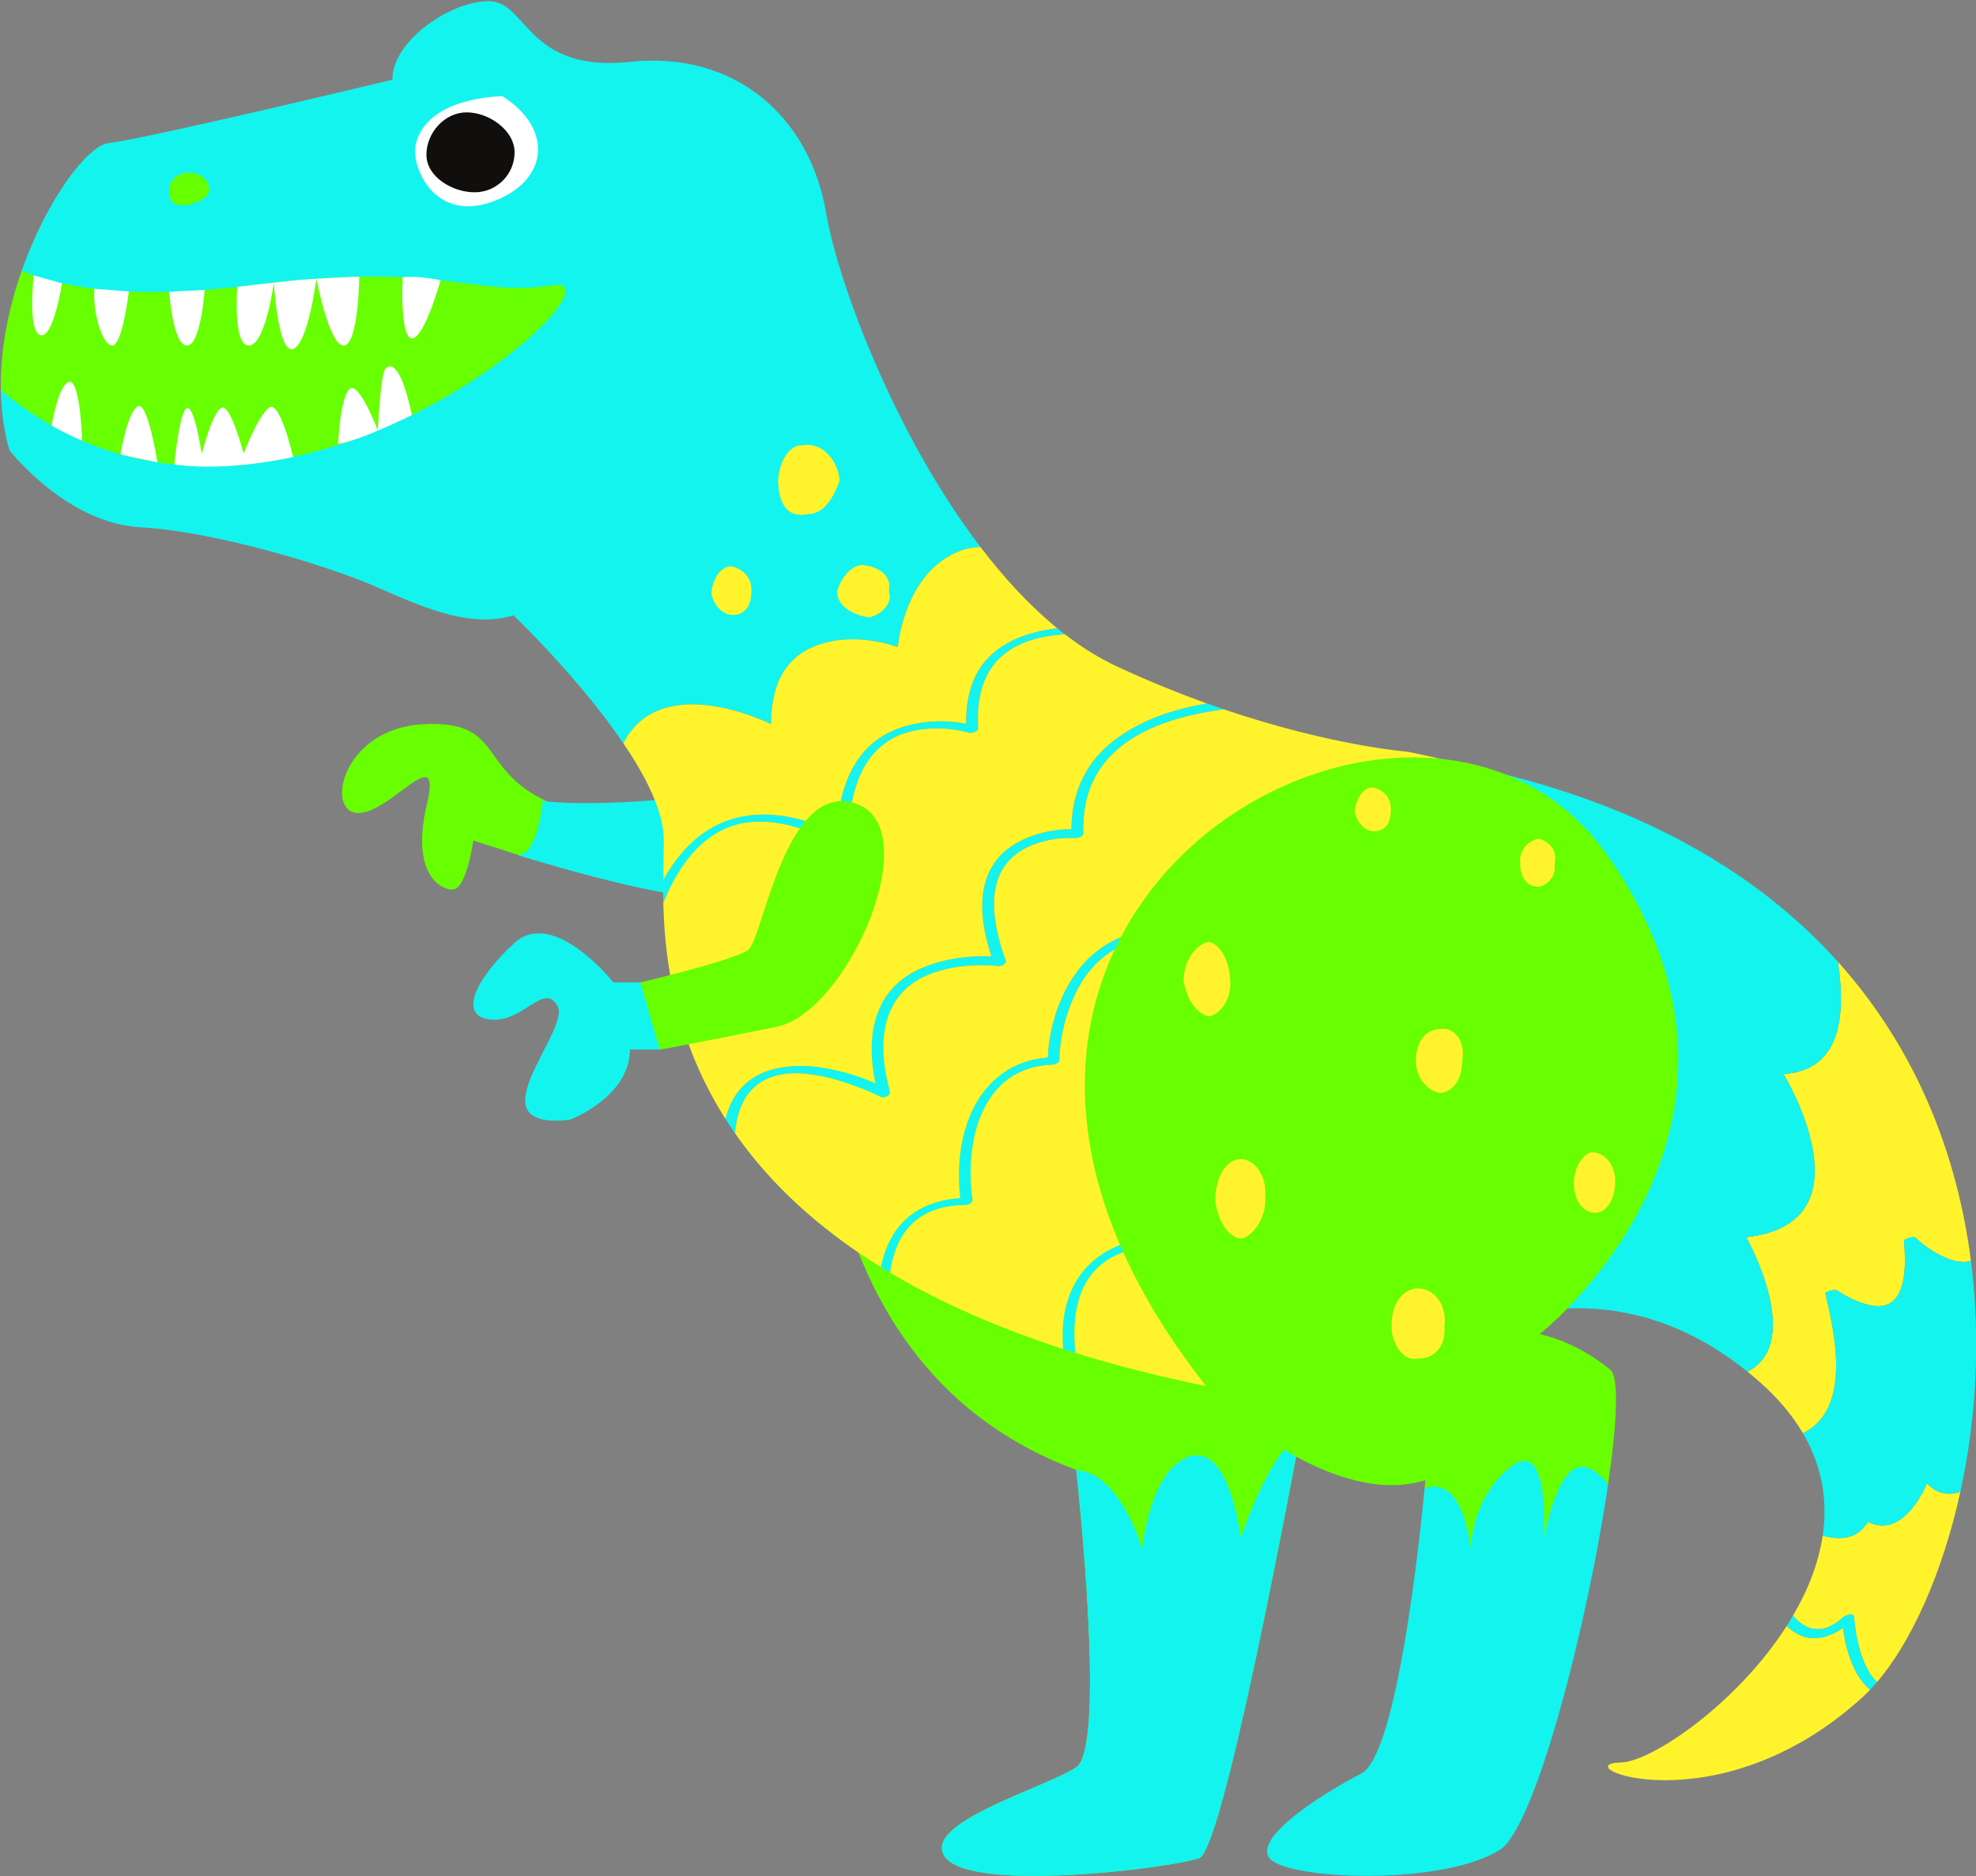
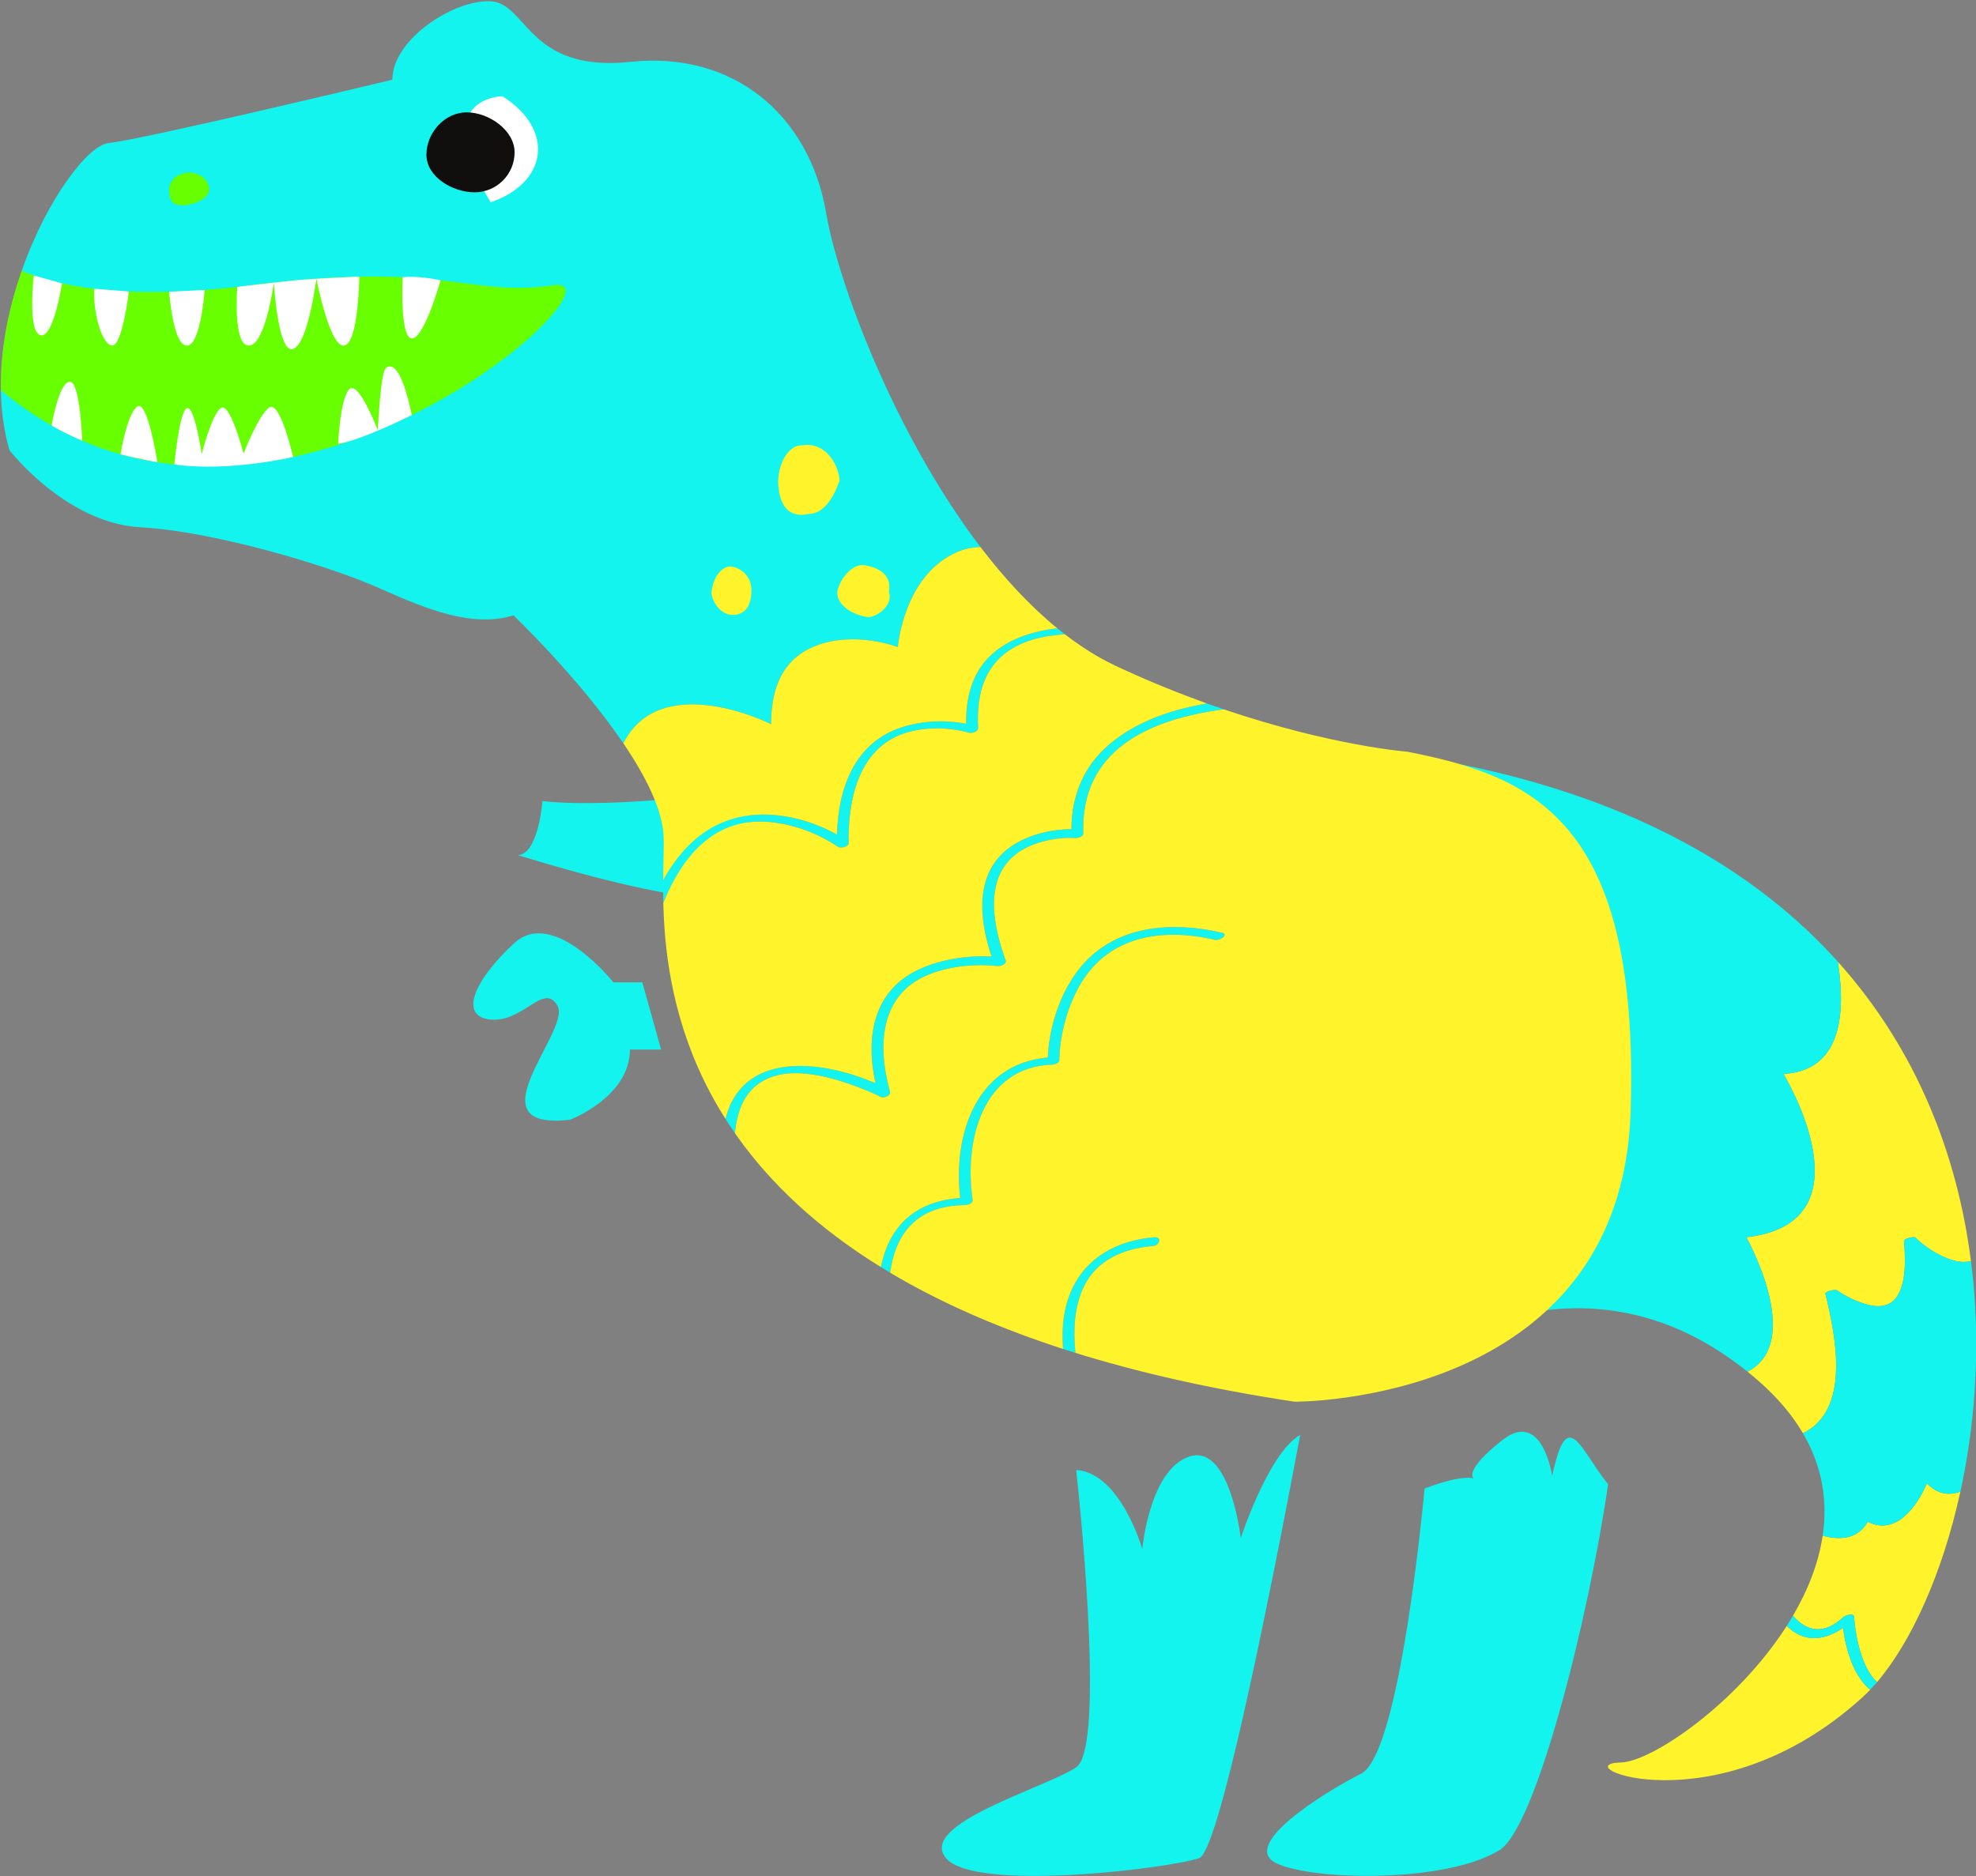
<svg xmlns="http://www.w3.org/2000/svg" fill="#000000" height="467.2" preserveAspectRatio="xMidYMid meet" version="1" viewBox="-0.2 -0.3 492.0 467.2" width="492" zoomAndPan="magnify">
  <rect x="-0.2" y="-0.3" width="492.0" height="467.2" fill="#808080" stroke="none" />
  <defs>
    <clipPath id="a">
-       <path d="M 84 179 L 333 179 L 333 466.879 L 84 466.879 Z M 84 179" />
-     </clipPath>
+       </clipPath>
    <clipPath id="b">
      <path d="M 128 190 L 491.859 190 L 491.859 466.879 L 128 466.879 Z M 128 190" />
    </clipPath>
    <clipPath id="c">
      <path d="M 117 232 L 401 232 L 401 466.879 L 117 466.879 Z M 117 232" />
    </clipPath>
  </defs>
  <g>
    <g id="change1_1">
      <path d="M 458.711 405.102 C 454.551 407.973 449.652 408.992 445.312 405.203 C 445.09 405.012 444.879 404.82 444.676 404.621 C 432.234 424.094 410.988 438.457 403.395 438.629 C 388.645 438.973 427.059 455.434 463.402 422.512 C 464.09 421.887 464.773 421.223 465.461 420.508 C 461.422 417.23 459.395 410.723 458.711 405.102 Z M 479.586 369.098 C 476.883 375.426 471.555 382.133 464.855 378.68 C 462.418 382.949 458.117 383.383 453.621 382.145 C 452.605 389.066 449.906 395.805 446.227 402.07 C 449.695 406.141 453.996 406.867 458.781 402.422 C 459.203 402.039 461.359 401.234 461.441 402.383 C 461.781 407.18 463.262 414.965 467.152 418.621 C 475.664 408.648 483.441 391.633 487.914 371.184 C 485.086 372.211 482.191 371.859 479.586 369.098 Z M 457.41 239.215 C 459.574 253.258 457.781 266.375 443.859 267.16 C 443.859 267.16 466.496 304.234 434.602 307.82 C 434.602 307.82 449.289 333.902 434.906 341.305 C 435.832 342.051 436.758 342.824 437.684 343.641 C 442.5 347.852 446.105 352.195 448.695 356.617 C 449.078 356.457 449.453 356.266 449.805 356.055 C 460.594 349.547 456.637 331.594 454.316 321.914 C 454.168 321.289 456.758 320.766 457.16 321.035 C 459.598 322.688 462.445 324.066 465.316 324.734 C 474.727 326.918 474.457 315.07 473.859 308.797 C 473.812 308.172 476.32 307.547 476.703 307.918 C 478.656 309.793 481.004 311.406 483.453 312.562 C 485.738 313.641 488.207 314.367 490.543 313.754 C 487.23 287.801 477.316 261.379 457.41 239.215 Z M 384.203 326.055 C 360.672 329.074 343.797 343.641 343.797 343.641 L 350.102 293.996 C 360.418 306.488 372.535 317.602 384.203 326.055" fill="#fff42c" />
    </g>
    <g clip-path="url(#a)" id="change2_3">
      <path d="M 105.203 180.055 C 84.969 181.082 80.684 202.004 88.914 202.176 C 97.145 202.344 110.004 183.484 106.062 200.117 C 102.117 216.75 109.148 221.379 112.574 221.207 C 116.008 221.035 117.652 209.031 117.652 209.031 L 133.312 214.043 L 136.094 199.328 C 118.453 191.168 125.438 179.023 105.203 180.055 Z M 332.32 308.656 C 332.32 308.656 328.594 330.133 323.547 357.031 C 315.176 401.527 303.168 460.863 298.363 462.465 C 290.645 465.043 242.555 470.957 235.352 462.465 C 228.148 453.98 260.039 444.977 267.758 439.836 C 275.383 434.75 267.949 367.438 267.758 365.785 C 267.758 365.766 267.758 365.754 267.758 365.754 C 192.656 337.98 204.484 242.367 204.484 242.367 L 332.32 308.656" fill="#68ff00" />
    </g>
    <g clip-path="url(#b)" id="change3_1">
      <path d="M 308.738 382.75 C 308.738 382.75 306.078 359.328 296.055 362.41 C 286.023 365.504 284.219 385.48 284.219 385.48 C 284.219 385.48 278.82 366.5 267.758 365.785 C 267.949 367.438 275.383 434.75 267.758 439.836 C 260.039 444.977 228.148 453.98 235.352 462.465 C 242.555 470.957 290.645 465.043 298.363 462.465 C 303.168 460.863 315.176 401.527 323.547 357.031 C 315.609 361.594 308.738 382.75 308.738 382.75 Z M 458.781 402.422 C 453.996 406.867 449.695 406.141 446.227 402.07 C 445.734 402.926 445.211 403.785 444.676 404.621 C 444.879 404.82 445.09 405.012 445.312 405.203 C 449.652 408.992 454.551 407.973 458.711 405.102 C 459.395 410.723 461.422 417.23 465.461 420.508 C 466.023 419.902 466.59 419.277 467.152 418.621 C 463.262 414.965 461.781 407.18 461.441 402.383 C 461.359 401.234 459.203 402.039 458.781 402.422 Z M 490.676 314.738 C 490.625 314.418 490.586 314.086 490.543 313.754 C 488.207 314.367 485.738 313.641 483.453 312.562 C 481.004 311.406 478.656 309.793 476.703 307.918 C 476.32 307.547 473.812 308.172 473.859 308.797 C 474.457 315.07 474.727 326.918 465.316 324.734 C 462.445 324.066 459.598 322.688 457.16 321.035 C 456.758 320.766 454.168 321.289 454.316 321.914 C 456.637 331.594 460.594 349.547 449.805 356.055 C 449.453 356.266 449.078 356.457 448.695 356.617 C 448.859 356.879 449.008 357.141 449.148 357.414 C 453.32 364.867 454.609 372.504 453.895 379.957 C 453.836 380.695 453.742 381.418 453.621 382.145 C 458.117 383.383 462.418 382.949 464.855 378.68 C 471.555 382.133 476.883 375.426 479.586 369.098 C 482.191 371.859 485.086 372.211 487.914 371.184 C 488.105 370.309 488.285 369.43 488.469 368.543 C 491.781 352.086 492.949 333.547 490.676 314.738 Z M 457.41 239.215 C 437.352 216.883 407.152 198.879 363.32 190.023 L 350.102 293.996 C 360.418 306.488 372.535 317.602 384.203 326.055 C 399.262 324.117 417.055 326.918 434.906 341.305 C 449.289 333.902 434.602 307.82 434.602 307.82 C 466.496 304.234 443.859 267.16 443.859 267.16 C 457.781 266.375 459.574 253.258 457.41 239.215 Z M 177.395 223.266 C 163.523 223.684 128.695 212.633 128.695 212.633 C 133.84 212.633 134.867 199.215 134.867 199.215 C 154.074 201.227 184.938 196.516 184.938 196.516 C 184.938 196.516 191.262 222.848 177.395 223.266" fill="#13f4ef" />
    </g>
    <g id="change3_3">
      <path d="M 287.172 307.828 C 273.117 309.059 264.426 317.922 264.371 332.129 C 264.371 333.297 264.402 334.465 264.484 335.645 C 265.504 335.977 266.527 336.297 267.566 336.621 C 267.566 336.582 267.555 336.531 267.555 336.488 C 267.031 331.09 267.234 325.238 269.602 320.25 C 272.887 313.348 279.664 310.641 286.93 310.004 C 288.582 309.863 289.164 307.648 287.172 307.828 Z M 304.125 232.004 C 290.504 228.84 275.645 230.301 267.223 242.723 C 263.297 248.523 260.988 256.008 260.688 263.07 C 242.984 264.57 237.004 282.121 238.875 298.047 C 226.688 298.965 221.016 305.984 219.121 315.254 C 219.887 315.727 220.652 316.191 221.438 316.652 C 222.727 307.176 227.816 300 239.953 299.82 C 240.668 299.809 242.098 299.488 241.957 298.492 C 239.844 283.852 244.297 265.355 261.934 264.832 C 262.438 264.824 263.559 264.391 263.566 263.754 C 263.668 257.953 265.219 251.836 267.801 246.668 C 274.598 232.988 288.441 230.531 302.383 233.773 C 303.469 234.027 305.84 232.406 304.125 232.004 Z M 304.539 176.363 C 303.156 175.891 301.746 175.406 300.316 174.895 C 291.32 176.426 282.668 179.414 275.938 185.129 C 269.57 190.527 266.578 197.992 266.57 206.184 C 261.652 206.223 256.496 207.434 252.363 209.969 C 242.332 216.156 243.398 228.074 246.684 237.914 C 240.711 237.613 234.383 238.551 228.992 240.938 C 217.086 246.215 215.305 258.043 217.77 269.469 C 204.223 263.555 184.578 261.457 180.445 278.371 C 181.184 279.539 181.969 280.719 182.785 281.887 C 183.227 277.344 184.617 272.691 188.324 269.852 C 195.105 264.641 205.652 267.582 212.887 270.234 C 214.988 271.008 217.086 271.855 219.078 272.883 C 219.875 273.285 221.68 272.559 221.379 271.48 C 218.145 259.805 218.91 246.801 231.805 242.105 C 236.902 240.254 242.836 239.688 248.223 240.293 C 248.922 240.375 250.551 239.828 250.188 238.824 C 246.805 229.562 244.426 216.781 254.781 211.109 C 258.512 209.074 263.367 208.156 267.566 208.41 C 268.191 208.438 269.57 208.117 269.539 207.211 C 268.816 186.66 285.617 178.82 304.539 176.363 Z M 264.305 157.172 C 263.879 156.84 263.457 156.508 263.043 156.164 C 257.25 156.859 251.246 158.625 246.824 162.594 C 241.797 167.105 240.258 173.473 240.367 179.949 C 235.156 178.941 229.469 179.195 224.52 180.766 C 212.504 184.562 208.512 196.02 208.191 207.555 C 202.219 204.168 195.004 202.242 188.293 202.605 C 177.16 203.199 169.789 210.051 164.914 218.867 C 164.891 220.641 164.902 222.543 164.953 224.566 C 169.438 213.508 177.094 203.703 190.227 204.34 C 196.566 204.652 203.234 207.039 208.473 210.625 C 209.035 211.008 211.102 210.613 211.094 209.727 C 210.922 198.438 213.77 185.219 226.234 181.945 C 230.93 180.715 236.316 180.855 241 182.164 C 241.766 182.379 243.41 181.945 243.348 180.945 C 242.945 174.207 244.234 167.125 249.746 162.664 C 253.969 159.238 259.559 158.008 264.93 157.656 C 264.715 157.496 264.516 157.336 264.305 157.172 Z M 243.934 135.945 C 241.906 135.996 239.934 136.379 238.09 137.188 C 224.723 143.02 223.352 160.852 223.352 160.852 C 223.352 160.852 212.766 156.73 202.973 160.508 C 193.172 164.273 191.801 173.543 191.801 180.051 C 191.801 180.051 164.469 166.258 155 184.797 C 143.93 168.465 127.668 152.961 127.668 152.961 C 117.375 156.043 106.402 151.594 94.062 146.102 C 81.711 140.609 53.242 132.039 34.727 131.012 C 16.211 129.984 2.148 111.809 2.148 111.809 C 0.758 106.945 0.094 101.898 0.012 96.84 C 84.969 119.203 111.582 75.812 90.617 78.836 C 69.27 81.926 108.426 73.812 59.809 79.988 C 27.23 84.129 12.797 70.465 5.211 67.102 C 11.426 49.41 21.629 35.902 26.84 35.328 C 36.098 34.301 97.488 19.551 97.488 19.551 C 97.488 9.609 112.578 -0.336 121.836 0.008 C 131.094 0.352 131.094 17.84 156.812 15.102 C 182.543 12.359 201.402 28.477 205.512 52.824 C 208.344 69.551 222.324 107.617 243.934 135.945" fill="#13f4ef" />
    </g>
    <g id="change2_1">
      <path d="M 46.898 42.703 C 44.145 42.703 41.918 44.578 41.918 46.895 C 41.918 49.211 42.422 50.82 45.172 50.82 C 47.922 50.82 51.875 49.211 51.875 46.895 C 51.875 44.578 49.648 42.703 46.898 42.703 Z M 0.012 96.84 C -0.18 86.613 1.977 76.289 5.211 67.102 C 12.797 70.465 29.668 74.879 62.25 70.738 C 110.867 64.562 116.266 73.828 137.613 70.738 C 158.574 67.715 65.957 152.477 0.012 96.84" fill="#68ff00" />
    </g>
    <g id="change4_1">
      <path d="M 20.25 109.457 C 20.25 109.457 19.809 94.531 17.109 94.789 C 14.41 95.047 12.656 105.684 12.656 105.684 C 15.863 107.605 20.25 109.457 20.25 109.457 Z M 102.336 103.066 C 99.723 90.508 97.102 90.16 95.816 91.453 C 94.531 92.75 93.875 106.879 93.875 106.879 C 93.875 106.879 89.129 94.402 86.812 96.59 C 84.5 98.777 83.984 110.223 83.984 110.223 C 89.641 109.449 102.336 103.066 102.336 103.066 Z M 72.773 113.504 C 72.773 113.504 69.578 99.418 66.879 101.172 C 64.18 102.922 60.449 112.664 60.449 112.664 C 60.449 112.664 57.105 99.676 54.789 101.312 C 52.477 102.949 50.031 112.793 50.031 112.793 C 50.031 112.793 48.23 100.578 46.336 101.348 C 44.441 102.121 43.215 115.371 43.215 115.371 C 56.719 117.309 72.773 113.504 72.773 113.504 Z M 38.996 114.832 C 38.996 114.832 36.527 99.035 33.957 100.961 C 31.383 102.891 29.809 112.84 29.809 112.84 C 31.602 113.367 38.996 114.832 38.996 114.832 Z M 100.059 68.742 C 100.059 68.742 99.289 83.988 102.375 83.988 C 105.461 83.988 109.496 69.508 109.496 69.508 C 109.496 69.508 104.176 68.289 100.059 68.742 Z M 58.883 71.141 C 58.883 71.141 57.707 85.945 61.82 85.758 C 65.938 85.574 67.984 70.059 67.984 70.059 C 67.984 70.059 69.023 87.973 72.797 86.602 C 76.566 85.23 78.57 69.094 78.57 69.094 C 78.57 69.094 81.883 86.285 85.484 85.758 C 89.086 85.23 89.258 68.598 89.258 68.598 C 89.258 68.598 78.523 68.98 72.945 69.555 C 67.367 70.125 58.883 71.141 58.883 71.141 Z M 50.754 71.91 L 41.918 72.359 C 41.918 72.359 42.855 85.773 46.336 85.758 C 49.816 85.742 50.754 71.91 50.754 71.91 Z M 27.598 85.742 C 30.238 86.258 31.883 72.293 31.883 72.293 L 23.309 71.613 C 22.867 76.855 24.953 85.23 27.598 85.742 Z M 15.238 70.27 C 15.238 70.27 13.121 84.031 9.863 83.172 C 6.605 82.316 8.207 68.289 8.207 68.289 L 15.238 70.27" fill="#ffffff" />
    </g>
    <g clip-path="url(#c)" id="change3_2">
      <path d="M 386.277 367.266 C 386.277 367.266 383.836 350.543 373.895 358.332 C 363.941 366.129 366.746 367.906 366.746 367.906 C 366.746 367.906 364.285 366.711 354.504 370.398 C 353.418 381.801 347.734 436.766 338.75 441.379 C 328.715 446.516 308.395 459.383 317.652 463.754 C 326.91 468.125 360.094 468.641 373.215 460.41 C 382.25 454.738 395.305 402.969 400.199 369.34 C 393.23 360.746 390.062 349.254 386.277 367.266 Z M 138.641 250.273 C 135.297 244.098 130.152 254.387 121.973 253.617 C 113.793 252.844 118.062 243.586 127.84 234.582 C 137.613 225.578 152.531 244.355 152.531 244.355 L 159.73 244.355 L 164.402 261.074 L 156.645 261.074 C 156.645 272.906 141.727 278.566 141.727 278.566 C 116.777 281.395 141.984 256.445 138.641 250.273" fill="#13f4ef" />
    </g>
    <g id="change1_2">
      <path d="M 214.68 140.418 C 212.16 140.262 209.102 143.375 208.273 146.98 C 208.043 150.762 212.809 153.121 216.285 153.414 C 219.047 152.836 222.211 150.043 221.113 147.039 C 221.875 143.312 219.145 140.973 214.68 140.418 Z M 181.625 140.73 C 179.547 140.883 177.316 143.234 176.914 147.426 C 177.387 150.262 179.648 153.062 182.656 152.84 C 185.656 152.562 186.84 150.148 186.883 147.105 C 187.113 143.473 184.574 141.129 181.625 140.73 Z M 199.574 110.605 C 196.617 110.359 193.664 114.328 193.543 119.703 C 193.688 124.125 195.18 128.895 200.965 127.734 C 204.395 127.68 206.926 124.801 208.859 119.367 C 208.449 114.582 204.777 109.695 199.574 110.605 Z M 382.449 199.039 C 376.316 194.508 369.293 191.656 361.77 189.57 C 358.031 188.531 354.172 187.688 350.234 186.91 C 350.234 186.91 331.508 185.5 304.539 176.363 C 285.617 178.82 268.816 186.66 269.539 207.211 C 269.57 208.117 268.191 208.438 267.566 208.41 C 263.367 208.156 258.512 209.074 254.781 211.109 C 244.426 216.781 246.805 229.562 250.188 238.824 C 250.551 239.828 248.922 240.375 248.223 240.293 C 242.836 239.688 236.902 240.254 231.805 242.105 C 218.91 246.801 218.145 259.805 221.379 271.48 C 221.68 272.559 219.875 273.285 219.078 272.883 C 217.086 271.855 214.988 271.008 212.887 270.234 C 205.652 267.582 195.105 264.641 188.324 269.852 C 184.617 272.691 183.227 277.344 182.785 281.887 C 183.066 282.312 183.367 282.727 183.672 283.148 C 191.66 294.27 203.004 305.289 219.121 315.254 C 221.016 305.984 226.688 298.965 238.875 298.047 C 237.004 282.121 242.984 264.57 260.688 263.07 C 260.988 256.008 263.297 248.523 267.223 242.723 C 275.645 230.301 290.504 228.84 304.125 232.004 C 305.84 232.406 303.469 234.027 302.383 233.773 C 288.441 230.531 274.598 232.988 267.801 246.668 C 265.219 251.836 263.668 257.953 263.566 263.754 C 263.559 264.391 262.438 264.824 261.934 264.832 C 244.297 265.355 239.844 283.852 241.957 298.492 C 242.098 299.488 240.668 299.809 239.953 299.82 C 227.816 300 222.727 307.176 221.438 316.652 C 222.809 317.469 224.207 318.285 225.648 319.082 C 236.539 325.145 249.371 330.738 264.484 335.645 C 264.402 334.465 264.371 333.297 264.371 332.129 C 264.426 317.922 273.117 309.059 287.172 307.828 C 289.164 307.648 288.582 309.863 286.93 310.004 C 279.664 310.641 272.887 313.348 269.602 320.25 C 267.234 325.238 267.031 331.09 267.555 336.488 C 267.555 336.531 267.566 336.582 267.566 336.621 C 283.242 341.508 301.312 345.637 322.117 348.781 C 322.117 348.781 403.395 349.465 405.793 276.762 C 407.293 231.527 397.57 210.184 382.449 199.039 Z M 243.934 135.945 C 241.906 135.996 239.934 136.379 238.09 137.188 C 224.723 143.02 223.352 160.852 223.352 160.852 C 223.352 160.852 212.766 156.73 202.973 160.508 C 193.172 164.273 191.801 173.543 191.801 180.051 C 191.801 180.051 164.469 166.258 155 184.797 C 160.562 192.996 164.812 201.406 165.043 208.176 C 165.105 209.949 165.031 212.297 164.973 215.117 C 164.941 216.285 164.922 217.535 164.914 218.867 C 169.789 210.051 177.16 203.199 188.293 202.605 C 195.004 202.242 202.219 204.168 208.191 207.555 C 208.512 196.02 212.504 184.562 224.52 180.766 C 229.469 179.195 235.156 178.941 240.367 179.949 C 240.258 173.473 241.797 167.105 246.824 162.594 C 251.246 158.625 257.25 156.859 263.043 156.164 C 256.164 150.543 249.777 143.602 243.934 135.945 Z M 300.316 174.895 C 291.32 176.426 282.668 179.414 275.938 185.129 C 269.57 190.527 266.578 197.992 266.57 206.184 C 261.652 206.223 256.496 207.434 252.363 209.969 C 242.332 216.156 243.398 228.074 246.684 237.914 C 240.711 237.613 234.383 238.551 228.992 240.938 C 217.086 246.215 215.305 258.043 217.77 269.469 C 204.223 263.555 184.578 261.457 180.445 278.371 C 169.566 261.246 166.191 244.23 165.246 230.832 C 165.246 230.824 165.246 230.824 165.246 230.824 C 165.094 228.637 165.004 226.543 164.953 224.566 C 169.438 213.508 177.094 203.703 190.227 204.34 C 196.566 204.652 203.234 207.039 208.473 210.625 C 209.035 211.008 211.102 210.613 211.094 209.727 C 210.922 198.438 213.77 185.219 226.234 181.945 C 230.93 180.715 236.316 180.855 241 182.164 C 241.766 182.379 243.41 181.945 243.348 180.945 C 242.945 174.207 244.234 167.125 249.746 162.664 C 253.969 159.238 259.559 158.008 264.93 157.656 C 269.078 160.859 273.391 163.57 277.871 165.656 C 278.508 165.957 279.152 166.25 279.785 166.539 C 286.961 169.816 293.848 172.574 300.316 174.895" fill="#fff42c" />
    </g>
    <g id="change2_2">
-       <path d="M 164.086 261.117 C 164.086 261.117 175.422 259.016 193.168 255.414 C 210.914 251.816 230.723 206.031 212.973 199.859 C 195.227 193.688 189.824 233.809 185.969 236.383 C 182.109 238.953 159.234 244.355 159.234 244.355 Z M 400.734 340.812 C 402.98 342.656 402.426 354.141 400.199 369.34 C 393.23 360.746 387.992 364.738 384.203 382.75 C 384.203 382.75 385.906 357.203 375.965 364.988 C 366.012 372.785 366.012 385.48 366.012 385.48 C 366.012 385.48 364.285 366.711 354.504 370.398 C 354.637 369.07 354.695 368.332 354.695 368.332 C 331.719 375.535 303.25 348.781 303.25 348.781 C 204.484 229.434 351.957 144.391 399.961 212.629 C 447.973 280.883 383.156 331.977 383.156 331.977 C 383.156 331.977 391.738 333.414 400.734 340.812" fill="#68ff00" />
-     </g>
+       </g>
    <g id="change4_2">
-       <path d="M 121.973 50.078 C 107.875 54.879 102.086 41.238 103.316 35.676 C 105.977 23.672 124.922 23.672 124.922 23.672 C 138.125 32.074 136.066 45.277 121.973 50.078" fill="#ffffff" />
+       <path d="M 121.973 50.078 C 105.977 23.672 124.922 23.672 124.922 23.672 C 138.125 32.074 136.066 45.277 121.973 50.078" fill="#ffffff" />
    </g>
    <g id="change5_1">
      <path d="M 127.926 37.637 C 127.926 43.133 123.465 47.594 117.969 47.594 C 112.469 47.594 105.977 43.746 105.977 38.246 C 105.977 32.746 110.508 27.68 116.008 27.68 C 121.504 27.68 127.926 32.137 127.926 37.637" fill="#100f0d" />
    </g>
    <g id="change1_3">
      <path d="M 341.367 195.793 C 339.492 195.93 337.48 198.051 337.117 201.828 C 337.547 204.387 339.586 206.91 342.297 206.711 C 345 206.461 346.066 204.285 346.105 201.539 C 346.312 198.266 344.023 196.152 341.367 195.793 Z M 352.43 320.566 C 348.953 320.934 346.234 324.305 346.27 330.035 C 346.301 334.793 349.598 338.898 352.727 338.031 C 357.457 338.203 359.871 334.293 359.445 330 C 360.148 324.73 356.977 320.379 352.43 320.566 Z M 300.762 234.301 C 297.723 234.691 294.43 238.918 294.516 244.078 C 295.277 248.234 297.395 252.102 300.832 252.828 C 304.039 252.105 306.395 248.137 306.105 244.176 C 306.027 238.895 303.406 234.59 300.762 234.301 Z M 308.387 288.395 C 305.5 288.586 302.559 291.949 302.367 298.496 C 302.785 302.895 305.188 307.82 308.758 308.145 C 311.594 307.832 315.199 303.02 314.824 297.883 C 315.34 291.938 311.609 287.996 308.387 288.395 Z M 358.488 255.949 C 354.449 256.078 352.391 259.352 352.355 263.773 C 352.254 267.594 354.691 271.172 358.387 271.938 C 361.898 271.473 363.852 268.348 363.902 263.57 C 364.676 259.512 362.258 255.457 358.488 255.949 Z M 396.613 286.676 C 394.215 286.441 391.648 290.332 391.664 294.359 C 391.68 298.242 393.59 301.703 397.012 301.734 C 400.035 301.691 401.941 297.957 401.969 294.109 C 402.094 290.09 399.684 287.008 396.613 286.676 Z M 386.887 214.848 C 387.328 217.648 385.379 220.184 382.785 220.516 C 379.699 220.531 378.215 217.723 378.32 214.539 C 377.941 211.648 380.129 209.184 382.789 208.551 C 385.371 209.145 387.617 211.156 386.887 214.848" fill="#fff42c" />
    </g>
  </g>
</svg>